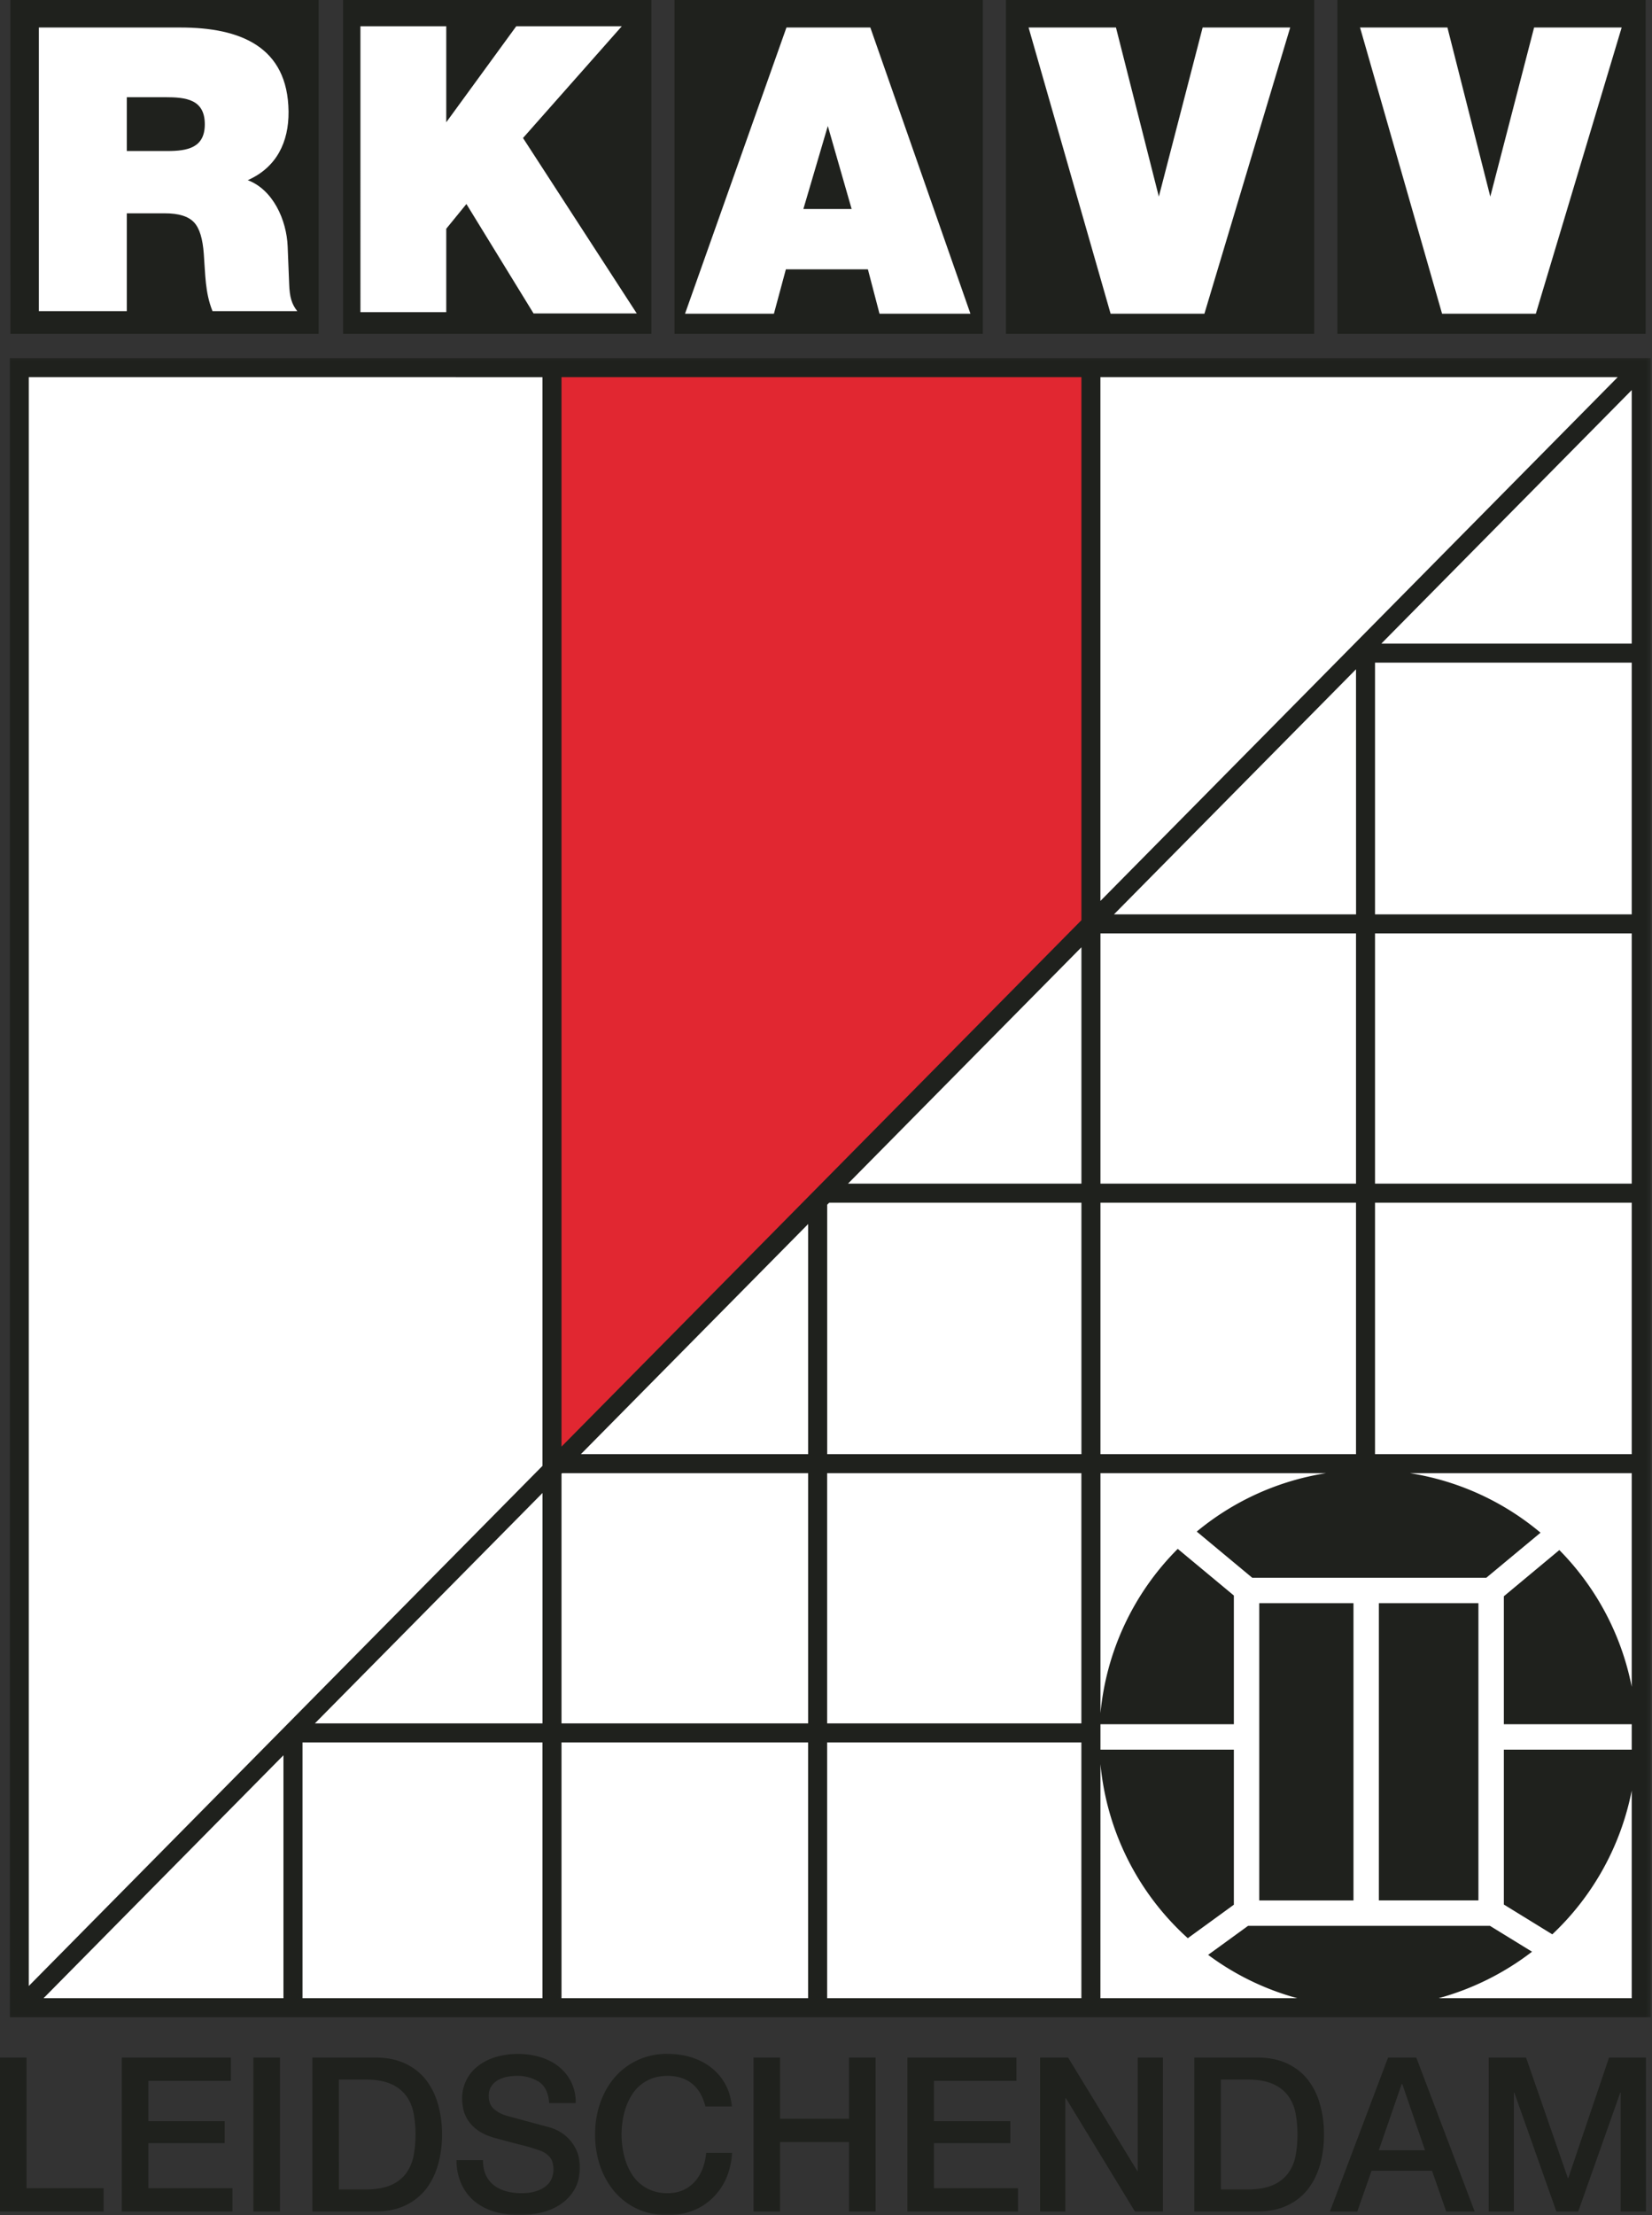
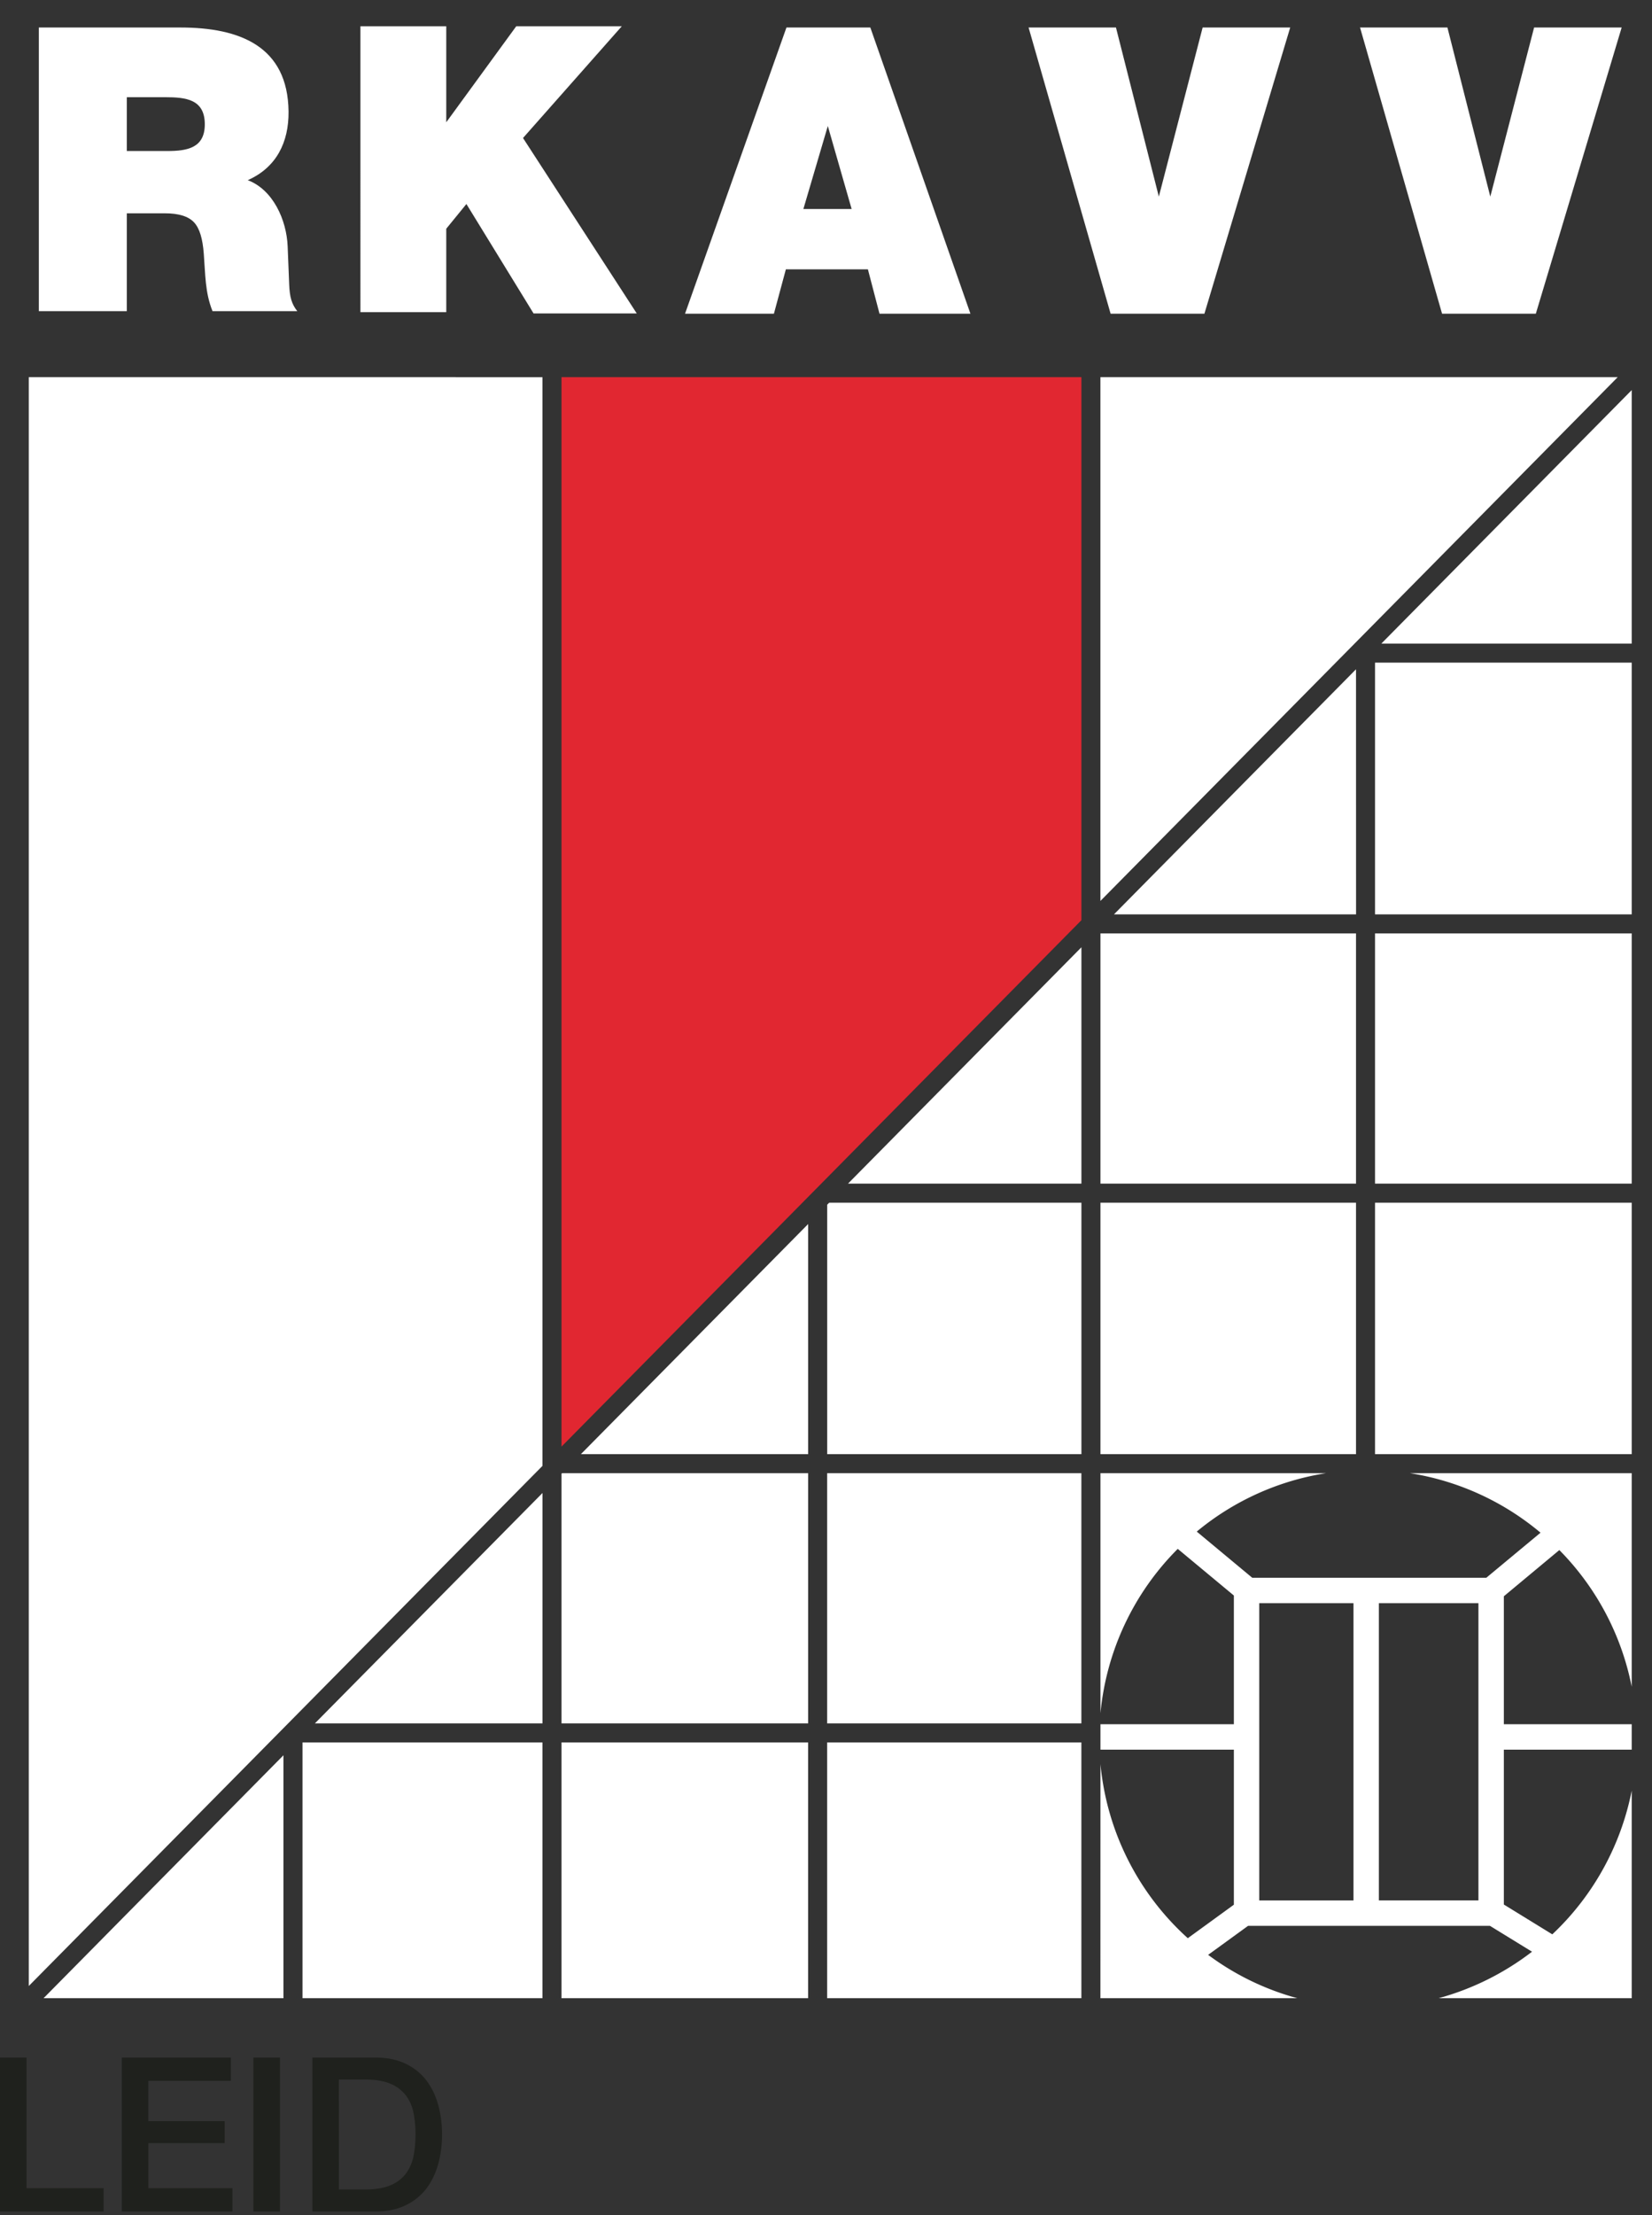
<svg xmlns="http://www.w3.org/2000/svg" width="373" height="500" fill="none">
  <rect width="100%" height="100%" fill="#333333" stroke="none" />
  <mask id="a" width="372" height="376" x="1" y="80" maskUnits="userSpaceOnUse" style="mask-type:luminance">
    <path fill="#fff" d="M1.77 80.26h370.95v375.7H1.77z" />
  </mask>
  <g mask="url(#a)">
-     <path fill="#1f211d" fill-rule="evenodd" d="M2.2 455.33h370.52V80.83H2.2z" clip-rule="evenodd" />
-   </g>
+     </g>
  <path fill="#fff" fill-rule="evenodd" d="m244.17 213.82-52.7 53.35h52.7zm67.16 215.14h22.48v-67.09h-22.48zm-5.73-67.09h-21.28v67.1h21.28zM6.5 85.13v363.15l115.98-117.4V85.14zm3.34 365.9H64V396.2zm58.46 0h54.18V393.3H68.3zm58.48 0h55.68V393.3h-55.68zm59.98 0h57.4V393.3h-57.4zm61.7 0h44.45a60 60 0 0 1-20.13-9.78l9.02-6.55h54.61l9.5 5.84a61 61 0 0 1-21.07 10.49h43.58v-46.86a60.6 60.6 0 0 1-17.93 32.45l-10.94-6.73v-34.96h28.87v-5.74h-28.87v-28.88l12.53-10.43c8.2 8.3 14 18.97 16.34 30.87v-48.22h-50.06a60.5 60.5 0 0 1 29.47 13.43l-12.24 10.17h-52.85l-12.53-10.42a60.4 60.4 0 0 1 29.18-13.18h-50.92v54.18a60.5 60.5 0 0 1 17.45-37.1l12.67 10.53v29.05h-30.12v5.74h30.12v35l-10.4 7.56a60.5 60.5 0 0 1-19.72-39.29zm119.96-179.56h-57.96v56.76h57.96zm0-60.78h-57.96v56.48h57.96zm0-61.12h-57.96v56.82h57.96zm0-4.3V88.05l-56.53 57.22zm-3.16-60.14h-116.8v118.23zm-121.1 247.4h-57.4V389h57.4zM182.47 389v-56.47H126.9l-.12.12V389zm-59.98 0v-52L71.1 389zm59.98-60.77v-51.94l-51.31 51.94zm4.3-56.3v56.3h57.4v-56.76h-56.94zm119.4-120.86-54.65 55.32h54.66zm0 59.62h-57.7v56.48h57.7zm0 60.78h-57.7v56.76h57.7z" clip-rule="evenodd" />
  <path fill="#e12731" fill-rule="evenodd" d="M244.17 85.13H126.78v241.4l117.39-118.82z" clip-rule="evenodd" />
  <path fill="#1f211d" fill-rule="evenodd" d="M0 464.43h5.99v29.49h17.4v5.26H0zm27.5 0h24.63v5.26H33.49v9.1h17.25v4.96H33.5v10.17h18.98v5.26H27.5zm29.71 34.75h6v-34.75h-6zm13.32-34.75h14.18q3.93 0 6.8 1.36 2.88 1.37 4.7 3.72a16 16 0 0 1 2.7 5.53q.9 3.16.9 6.76t-.9 6.77-2.7 5.52a13 13 0 0 1-4.7 3.72q-2.87 1.37-6.8 1.37H70.53zm5.99 29.78h5.9q3.49 0 5.72-.94a8.4 8.4 0 0 0 3.5-2.63 10 10 0 0 0 1.72-3.94q.45-2.27.46-4.9 0-2.62-.46-4.89a9.5 9.5 0 0 0-1.72-3.94 8.4 8.4 0 0 0-3.5-2.63q-2.23-.95-5.73-.95h-5.9z" clip-rule="evenodd" />
  <mask id="b" width="30" height="37" x="102" y="463" maskUnits="userSpaceOnUse" style="mask-type:luminance">
-     <path fill="#fff" d="M102.3 463.02h29.1V500h-29.1z" />
-   </mask>
+     </mask>
  <g mask="url(#b)">
    <path fill="#1f211d" fill-rule="evenodd" d="M109.05 487.6q0 1.99.67 3.4.67 1.4 1.87 2.31 1.2.9 2.75 1.31 1.56.42 3.38.42 1.97 0 3.36-.46 1.38-.46 2.25-1.2a4 4 0 0 0 1.24-1.67q.39-.96.39-1.93 0-1.99-.89-2.94a5 5 0 0 0-1.94-1.34 41 41 0 0 0-4.24-1.29q-2.42-.6-5.96-1.58-2.21-.58-3.67-1.53a9 9 0 0 1-2.32-2.12 8 8 0 0 1-1.23-2.48q-.35-1.32-.36-2.68a9.1 9.1 0 0 1 3.94-7.74 12 12 0 0 1 4.02-1.87q2.25-.6 4.55-.6 2.68 0 5.05.7 2.38.7 4.17 2.11 1.8 1.41 2.86 3.48a10.4 10.4 0 0 1 1.05 4.8h-6q-.23-3.36-2.24-4.75a9 9 0 0 0-5.13-1.38q-1.05 0-2.15.21-1.1.23-2.02.73-.9.5-1.5 1.4-.6.86-.6 2.18 0 1.85 1.12 2.9t2.95 1.58l1.5.41 2.95.8 3.19.86 2.23.6q1.67.54 2.92 1.47a9.2 9.2 0 0 1 3.33 4.67q.4 1.35.4 2.72 0 2.91-1.17 5a10 10 0 0 1-3.09 3.37 13 13 0 0 1-4.36 1.92q-2.45.6-4.98.61a20 20 0 0 1-5.51-.73 13 13 0 0 1-4.5-2.24q-1.92-1.5-3.07-3.87a13 13 0 0 1-1.2-5.57z" clip-rule="evenodd" />
  </g>
  <mask id="c" width="32" height="37" x="134" y="463" maskUnits="userSpaceOnUse" style="mask-type:luminance">
-     <path fill="#fff" d="M134.06 463.02h31.75V500h-31.75z" />
-   </mask>
+     </mask>
  <g mask="url(#c)">
-     <path fill="#1f211d" fill-rule="evenodd" d="M159.27 475.47q-.38-1.5-1.05-2.77a7.7 7.7 0 0 0-4.2-3.62 10 10 0 0 0-3.28-.51q-2.74 0-4.72 1.12a9 9 0 0 0-3.24 2.99 14 14 0 0 0-1.84 4.25 20 20 0 0 0 0 9.74q.6 2.38 1.84 4.26a9 9 0 0 0 3.24 2.99 9.5 9.5 0 0 0 4.72 1.12q2.01 0 3.54-.7a8 8 0 0 0 2.64-1.95q1.09-1.25 1.73-2.9.62-1.66.8-3.55h5.86a17 17 0 0 1-1.32 5.7 14 14 0 0 1-3.05 4.44 13 13 0 0 1-4.5 2.9 15 15 0 0 1-5.7 1.02q-3.84 0-6.88-1.43a15 15 0 0 1-5.15-3.92 18 18 0 0 1-3.23-5.8 22 22 0 0 1-1.13-7.05q0-3.7 1.13-7 1.13-3.31 3.23-5.8a15.4 15.4 0 0 1 12.03-5.4q2.87 0 5.42.8 2.54.81 4.47 2.34a12 12 0 0 1 3.14 3.72q1.2 2.19 1.49 5.01z" clip-rule="evenodd" />
+     <path fill="#1f211d" fill-rule="evenodd" d="M159.27 475.47q-.38-1.5-1.05-2.77a7.7 7.7 0 0 0-4.2-3.62 10 10 0 0 0-3.28-.51q-2.74 0-4.72 1.12a9 9 0 0 0-3.24 2.99 14 14 0 0 0-1.84 4.25 20 20 0 0 0 0 9.74a9 9 0 0 0 3.24 2.99 9.5 9.5 0 0 0 4.72 1.12q2.01 0 3.54-.7a8 8 0 0 0 2.64-1.95q1.09-1.25 1.73-2.9.62-1.66.8-3.55h5.86a17 17 0 0 1-1.32 5.7 14 14 0 0 1-3.05 4.44 13 13 0 0 1-4.5 2.9 15 15 0 0 1-5.7 1.02q-3.84 0-6.88-1.43a15 15 0 0 1-5.15-3.92 18 18 0 0 1-3.23-5.8 22 22 0 0 1-1.13-7.05q0-3.7 1.13-7 1.13-3.31 3.23-5.8a15.4 15.4 0 0 1 12.03-5.4q2.87 0 5.42.8 2.54.81 4.47 2.34a12 12 0 0 1 3.14 3.72q1.2 2.19 1.49 5.01z" clip-rule="evenodd" />
  </g>
-   <path fill="#1f211d" fill-rule="evenodd" d="M170.14 464.43h5.99v13.82h15.57v-13.82h6v34.75h-6V483.5h-15.57v15.68h-5.99zm34.74 0h24.63v5.26h-18.64v9.1h17.25v4.96h-17.25v10.17h18.98v5.26h-24.97zm29.96 0h6.32l15.62 25.6h.1v-25.6h5.7v34.75h-6.33l-15.57-25.55h-.14v25.55h-5.7zm34.82 0h14.19q3.93 0 6.8 1.36 2.88 1.37 4.7 3.72a16 16 0 0 1 2.7 5.53q.9 3.16.89 6.76 0 3.6-.88 6.77-.9 3.16-2.71 5.52a12.6 12.6 0 0 1-4.7 3.72q-2.87 1.37-6.8 1.37h-14.19zm6 29.78h5.89q3.5 0 5.72-.94a8.4 8.4 0 0 0 3.5-2.63 9.6 9.6 0 0 0 1.73-3.94q.45-2.27.45-4.9 0-2.62-.45-4.89a9.6 9.6 0 0 0-1.73-3.94 8.4 8.4 0 0 0-3.5-2.63q-2.23-.95-5.72-.95h-5.9zm37.75-29.78h6.37l13.18 34.75h-6.42l-3.21-9.2h-13.65l-3.22 9.2h-6.18zm-2.1 20.93h10.44l-5.13-14.95h-.14zm24.82-20.93h8.43l9.44 27.2h.1l9.2-27.2h8.33v34.75h-5.7v-26.82h-.1l-9.49 26.82h-4.93l-9.49-26.82h-.1v26.82h-5.7zM77.46 0h69.61v75.36h-69.6zm224.5 0h69.61v75.36h-69.6zm-74.83 0h69.6v75.36h-69.6zM152.3 0h69.6v75.36h-69.6zM2.34 0h69.61v75.36H2.35z" clip-rule="evenodd" />
  <path fill="#fff" fill-rule="evenodd" d="M28.63 34.09h9.14c4.53 0 8.47-.7 8.47-6.03 0-5.65-4.25-6.12-8.98-6.12h-8.63zM8.77 70.23V6.21h31.98c13.42 0 24.24 4.26 24.4 18.96.07 6.93-2.73 12.63-9.21 15.5 5.67 2.13 8.77 8.91 9.01 14.98l.34 8.47c.11 2.96.56 4.5 1.83 6.11H47.98c-1.7-4.24-1.6-8.28-1.97-12.97-.25-3.33-.92-5.7-2.2-7.07q-1.91-2.05-6.63-2.04h-8.55v22.08zm72.61.23V5.93h19.38V27.6l15.8-21.67h23.83l-22.3 25.22 25.68 39.6h-23.3l-15.16-24.7-4.55 5.58v18.83zm100.01-23.28h10.9l-5.38-18.74zm-26.72 23.63 22.9-64.6h18.94l22.6 64.6h-20.53l-2.62-10.02h-18.52l-2.7 10.02zm77.57-64.6h19.73l9.68 38.17 9.89-38.17h19.77l-19.37 64.6h-21.18zm74.84 0h19.73l9.68 38.17 9.89-38.17h19.77l-19.38 64.6H325.6z" clip-rule="evenodd" />
</svg>